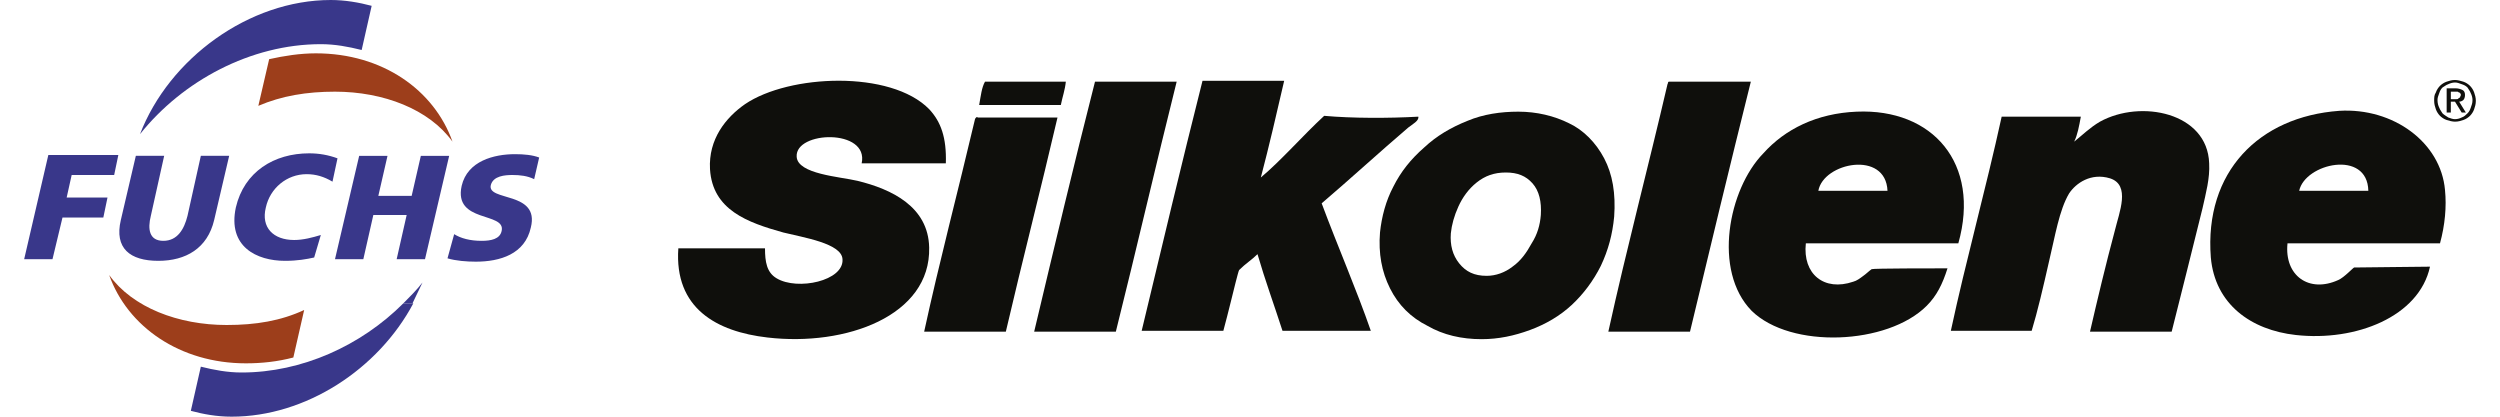
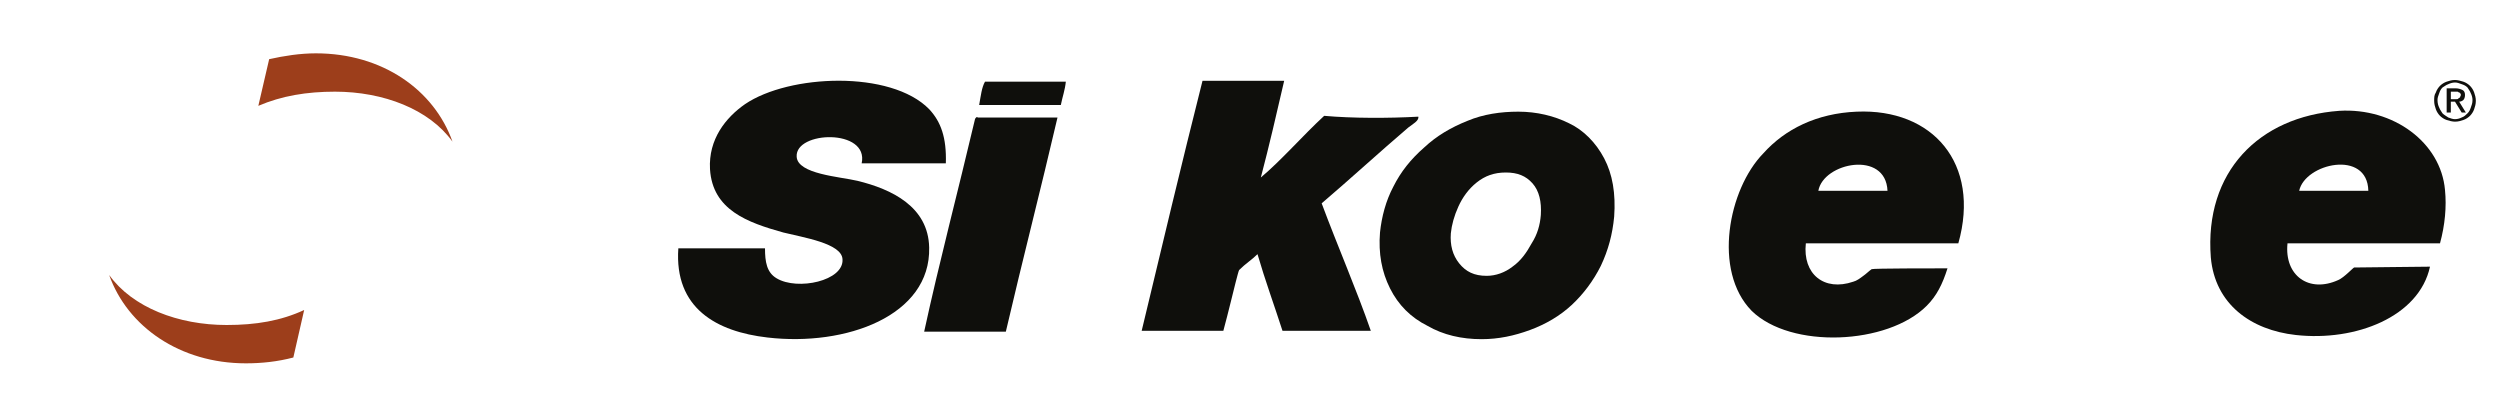
<svg xmlns="http://www.w3.org/2000/svg" version="1.1" id="Ebene_1" x="0px" y="0px" viewBox="0 0 300 50" style="enable-background:new 0 0 300 50;" xml:space="preserve">
  <style type="text/css">
	.st0{fill:#0F0F0C;}
	.st1{fill-rule:evenodd;clip-rule:evenodd;fill:#39378A;}
	.st2{fill-rule:evenodd;clip-rule:evenodd;fill:#9D3E1B;}
</style>
  <g id="LOGO_1_">
    <g id="Silkolene">
      <path class="st0" d="M292.3,11.1c0.1-0.3,0.3-0.6,0.5-0.8c0.2-0.2,0.5-0.4,0.8-0.5c0.3-0.1,0.6-0.2,1-0.2c0.3,0,0.7,0.1,1,0.2    c0.3,0.1,0.6,0.3,0.8,0.5c0.2,0.2,0.4,0.5,0.5,0.8c0.1,0.3,0.2,0.6,0.2,1c0,0.4-0.1,0.7-0.2,1c-0.1,0.3-0.3,0.6-0.5,0.8    c-0.2,0.2-0.5,0.4-0.8,0.5c-0.3,0.1-0.6,0.2-1,0.2c-0.3,0-0.7-0.1-1-0.2c-0.3-0.1-0.6-0.3-0.8-0.5c-0.2-0.2-0.4-0.5-0.5-0.8    c-0.1-0.3-0.2-0.6-0.2-1C292.1,11.7,292.1,11.4,292.3,11.1z M292.7,12.9c0.1,0.3,0.3,0.5,0.4,0.7c0.2,0.2,0.4,0.3,0.7,0.5    c0.3,0.1,0.5,0.2,0.8,0.2c0.3,0,0.6-0.1,0.8-0.2c0.3-0.1,0.5-0.3,0.7-0.5c0.2-0.2,0.3-0.4,0.4-0.7c0.1-0.3,0.2-0.5,0.2-0.9    c0-0.3-0.1-0.6-0.2-0.8c-0.1-0.3-0.3-0.5-0.4-0.7c-0.2-0.2-0.4-0.3-0.7-0.4c-0.3-0.1-0.5-0.2-0.8-0.2c-0.3,0-0.6,0.1-0.8,0.2    c-0.3,0.1-0.5,0.3-0.7,0.4c-0.2,0.2-0.3,0.4-0.4,0.7c-0.1,0.3-0.2,0.5-0.2,0.8C292.5,12.4,292.6,12.7,292.7,12.9z M294.7,10.6    c0.3,0,0.6,0.1,0.8,0.2c0.2,0.1,0.3,0.3,0.3,0.6c0,0.3-0.1,0.5-0.2,0.6c-0.1,0.1-0.3,0.2-0.5,0.2l0.8,1.3h-0.5l-0.8-1.3h-0.5v1.3    h-0.5v-2.9H294.7z M294.5,11.9c0.1,0,0.2,0,0.3,0c0.1,0,0.2,0,0.2-0.1c0.1,0,0.1-0.1,0.2-0.1c0-0.1,0.1-0.2,0.1-0.3    c0-0.1,0-0.2-0.1-0.2c0-0.1-0.1-0.1-0.1-0.1c-0.1,0-0.1-0.1-0.2-0.1c-0.1,0-0.2,0-0.2,0h-0.6v0.9H294.5z" />
      <path class="st0" d="M293.4,22.8c0.2,2,0,4.2-0.6,6.4c-6.1,0-12.2,0-18.3,0c-0.4,3.9,2.6,6,6.1,4.4c0.7-0.3,1.8-1.5,1.9-1.5    c1.2,0,7.7-0.1,9.1-0.1c-1.3,6-8.9,9-16.1,8.2c-5.4-0.6-9.7-3.7-10.2-9.3c-0.8-10.3,5.8-16.9,15.4-17.6    C287.2,12.9,292.9,17.1,293.4,22.8z M275.9,22.9c2.8,0,5.5,0,8.3,0C284.1,17.9,276.6,19.6,275.9,22.9z" />
-       <path class="st0" d="M265.1,19.6c0.1,1.8-0.4,3.6-0.8,5.4c-1.2,4.9-2.5,10-3.7,14.8c-3.3,0-6.5,0-9.8,0c0.9-3.9,1.9-8.1,3-12.2    c0.5-2.1,1.9-5.4-0.6-6.2c-2.3-0.7-4.1,0.6-4.9,1.8c-1.2,2-1.7,5.2-2.4,8.1c-0.7,3.1-1.4,6.1-2.1,8.4c-3.2,0-6.5,0-9.7,0    c1.8-8.4,4.2-17,6.1-25.7c2.7,0,6.8,0,9.5,0c-0.2,1.1-0.4,2.2-0.8,3c1-0.8,1.9-1.7,3.1-2.4C256.9,11.9,264.9,13.5,265.1,19.6z" />
      <path class="st0" d="M222.8,13.4c9.1-0.4,14.9,6.2,12.2,15.8c-6.1,0-12.2,0-18.3,0c-0.4,3.7,2.2,5.8,5.7,4.6    c0.4-0.1,0.8-0.4,1.2-0.7c0.3-0.2,0.7-0.6,1-0.8c0.2-0.1,7.5-0.1,9.1-0.1c-0.6,1.9-1.3,3.3-2.5,4.5c-4.7,4.7-16.3,5.2-21,0.6    c-4.7-4.8-2.8-14.6,1.4-18.9C214.2,15.5,218,13.6,222.8,13.4z M218.2,22.9c2.8,0,5.5,0,8.3,0C226.3,18,218.8,19.5,218.2,22.9z" />
-       <path class="st0" d="M200.3,9.8c3.3,0,6.5,0,9.8,0c-2.5,10-4.9,20-7.3,30c-3.3,0-6.5,0-9.8,0c2.2-10,4.8-19.8,7.1-29.7    C200.2,10,200.1,9.8,200.3,9.8z" />
      <path class="st0" d="M192.5,19c1,1.9,1.4,4.2,1.2,7c-0.2,2.1-0.7,4-1.6,5.9c-0.9,1.8-2.1,3.4-3.5,4.7c-1.4,1.3-3.1,2.3-5,3    c-1.9,0.7-3.8,1.1-5.8,1.1c-2.4,0-4.6-0.5-6.5-1.6c-2-1-3.5-2.5-4.5-4.5c-1-2-1.4-4.2-1.2-6.7c0.2-1.9,0.7-3.8,1.6-5.5    c0.9-1.8,2.1-3.3,3.7-4.7c1.5-1.4,3.2-2.4,5.2-3.2c1.9-0.8,4-1.1,6.1-1.1c2.2,0,4.3,0.5,6.1,1.4C190,15.6,191.5,17.1,192.5,19z     M184.9,25.8c0.1-1.6-0.2-2.9-1-3.8c-0.8-0.9-1.8-1.3-3.2-1.3c-1.4,0-2.5,0.4-3.5,1.2c-1,0.8-1.7,1.8-2.2,2.9    c-0.5,1.1-0.8,2.2-0.9,3.2c-0.1,1.4,0.2,2.6,1,3.6c0.8,1,1.8,1.5,3.3,1.5c1.1,0,2.2-0.4,3.1-1.1c1-0.7,1.7-1.7,2.3-2.8    C184.5,28.1,184.8,27,184.9,25.8z" />
      <path class="st0" d="M170.2,14c0.1,0.5-0.7,0.9-1.2,1.3c-3.4,2.9-7,6.2-10.4,9.1c1.9,5.1,4.2,10.4,5.9,15.3c-3.5,0-7.1,0-10.6,0    c-1-3.1-2.1-6.1-3-9.2c-0.7,0.7-1.4,1.1-2.2,1.9c-0.1,0.1-0.7,2.6-1,3.8c-0.3,1.2-0.6,2.4-0.9,3.5c-3.3,0-6.5,0-9.8,0    c2.4-10,4.8-20.1,7.3-30c3.3,0,6.5,0,9.8,0c-0.9,3.9-1.8,7.8-2.8,11.6c2.5-2.1,5-5,7.6-7.4C162.3,14.2,166.6,14.2,170.2,14z" />
-       <path class="st0" d="M131.4,9.8c3.3,0,6.5,0,9.8,0c-2.5,10-4.8,20-7.3,30c-3.3,0-6.5,0-9.8,0C126.5,29.7,128.9,19.6,131.4,9.8z" />
      <path class="st0" d="M118.2,9.8c3.2,0,6.5,0,9.7,0c-0.1,1-0.4,1.8-0.6,2.8c-3.3,0-6.5,0-9.8,0C117.7,11.5,117.8,10.5,118.2,9.8z" />
      <path class="st0" d="M117.3,14.1c3.1,0,6.8,0,9.6,0c-2,8.6-4.2,17.1-6.2,25.7c-3.3,0-6.5,0-9.8,0c1.8-8.3,4.1-17,6.1-25.5    C117,14.2,117.3,13.9,117.3,14.1z" />
      <path class="st0" d="M111.5,13.1c1.4,1.5,2.1,3.4,2,6.5c-3.4,0-6.7,0-10.1,0c0.9-4.2-8-3.9-7.8-0.8c0.1,2.1,5.2,2.4,7.3,2.9    c4.1,1,8.5,3.1,8.6,8c0.2,8.2-10,11.9-19.4,10.8c-6.1-0.7-11.2-3.5-10.7-10.7c3.5,0,7,0,10.4,0c0,1.6,0.2,2.9,1.4,3.6    c2.5,1.5,8.1,0.3,7.9-2.3c-0.1-1.9-4.7-2.6-7.1-3.2c-4.3-1.2-8.5-2.7-8.8-7.6c-0.2-3.6,1.9-6.2,4.2-7.8    C94.7,8.9,106.9,8.4,111.5,13.1z" />
    </g>
    <g id="FUCHS">
-       <path class="st1" d="M48.4,36.4c-5.1,5.1-12.2,8.3-19.4,8.3c-1.7,0-3.3-0.3-4.9-0.7l-1.2,5.3c1.5,0.4,3.1,0.7,4.9,0.7    c8.9,0,17.6-5.7,21.8-13.6H48.4L48.4,36.4z" />
-       <path class="st1" d="M49.5,36.4c0.4-0.8,0.8-1.7,1.2-2.5c-0.7,0.9-1.5,1.7-2.3,2.5L49.5,36.4L49.5,36.4z M37.7,30.9    c-0.9,0.2-2,0.4-3.5,0.4c-3.4,0-6.9-1.7-5.9-6.4c1-4.3,4.6-6.5,8.8-6.5c1.2,0,2.3,0.2,3.4,0.6l-0.6,2.8c-1-0.6-2-0.9-3.1-0.9    c-2.4,0-4.4,1.7-4.9,4c-0.6,2.4,0.9,3.9,3.4,3.9c1.1,0,2.2-0.3,3.2-0.6L37.7,30.9L37.7,30.9z M54.5,28.1c0.8,0.5,1.9,0.8,3.3,0.8    c1.1,0,2.2-0.2,2.4-1.2c0.5-2.3-5.8-0.9-4.8-5.4c0.7-3,3.9-3.8,6.4-3.8c1.1,0,2.1,0.1,2.9,0.4l-0.6,2.6c-0.8-0.4-1.7-0.5-2.6-0.5    c-0.9,0-2.3,0.1-2.6,1.2c-0.5,2,5.9,0.7,4.8,5.1c-0.7,3.2-3.7,4.1-6.6,4.1c-1.1,0-2.4-0.1-3.4-0.4L54.5,28.1L54.5,28.1z     M16.8,16.1C21.9,9.7,30.1,5.3,38.5,5.3c1.7,0,3.3,0.3,4.9,0.7l1.2-5.3C43.1,0.3,41.4,0,39.7,0C29.9,0,20.3,7,16.8,16.1L16.8,16.1    z M40.2,31.1h3.4l1.2-5.3h4l-1.2,5.3H51l2.9-12.4h-3.4l-1.1,4.8h-4l1.1-4.8h-3.4L40.2,31.1L40.2,31.1z M27.5,18.7h-3.4l-1.6,7.2    c-0.4,1.6-1.2,3-2.9,3c-1.7,0-1.9-1.4-1.5-3l1.6-7.2h-3.4l-1.8,7.7c-0.8,3.4,1.1,4.9,4.5,4.9c3.3,0,5.9-1.5,6.7-4.9L27.5,18.7    L27.5,18.7z M2.9,31.1h3.4l1.2-5h4.9l0.5-2.4H8L8.6,21h5.1l0.5-2.4H5.8L2.9,31.1L2.9,31.1z" />
      <path class="st2" d="M13.1,33c2.8,3.9,8.3,6,14.1,6c3.5,0,6.5-0.5,9.3-1.8l-1.3,5.7c-1.9,0.5-3.8,0.7-5.7,0.7    C21.6,43.6,15.3,39.2,13.1,33L13.1,33z M54.3,17c-2.8-3.9-8.3-6-14.1-6c-3.4,0-6.4,0.5-9.2,1.7l1.3-5.6c1.8-0.4,3.7-0.7,5.6-0.7    C45.9,6.4,52.1,10.8,54.3,17L54.3,17z" />
    </g>
  </g>
</svg>